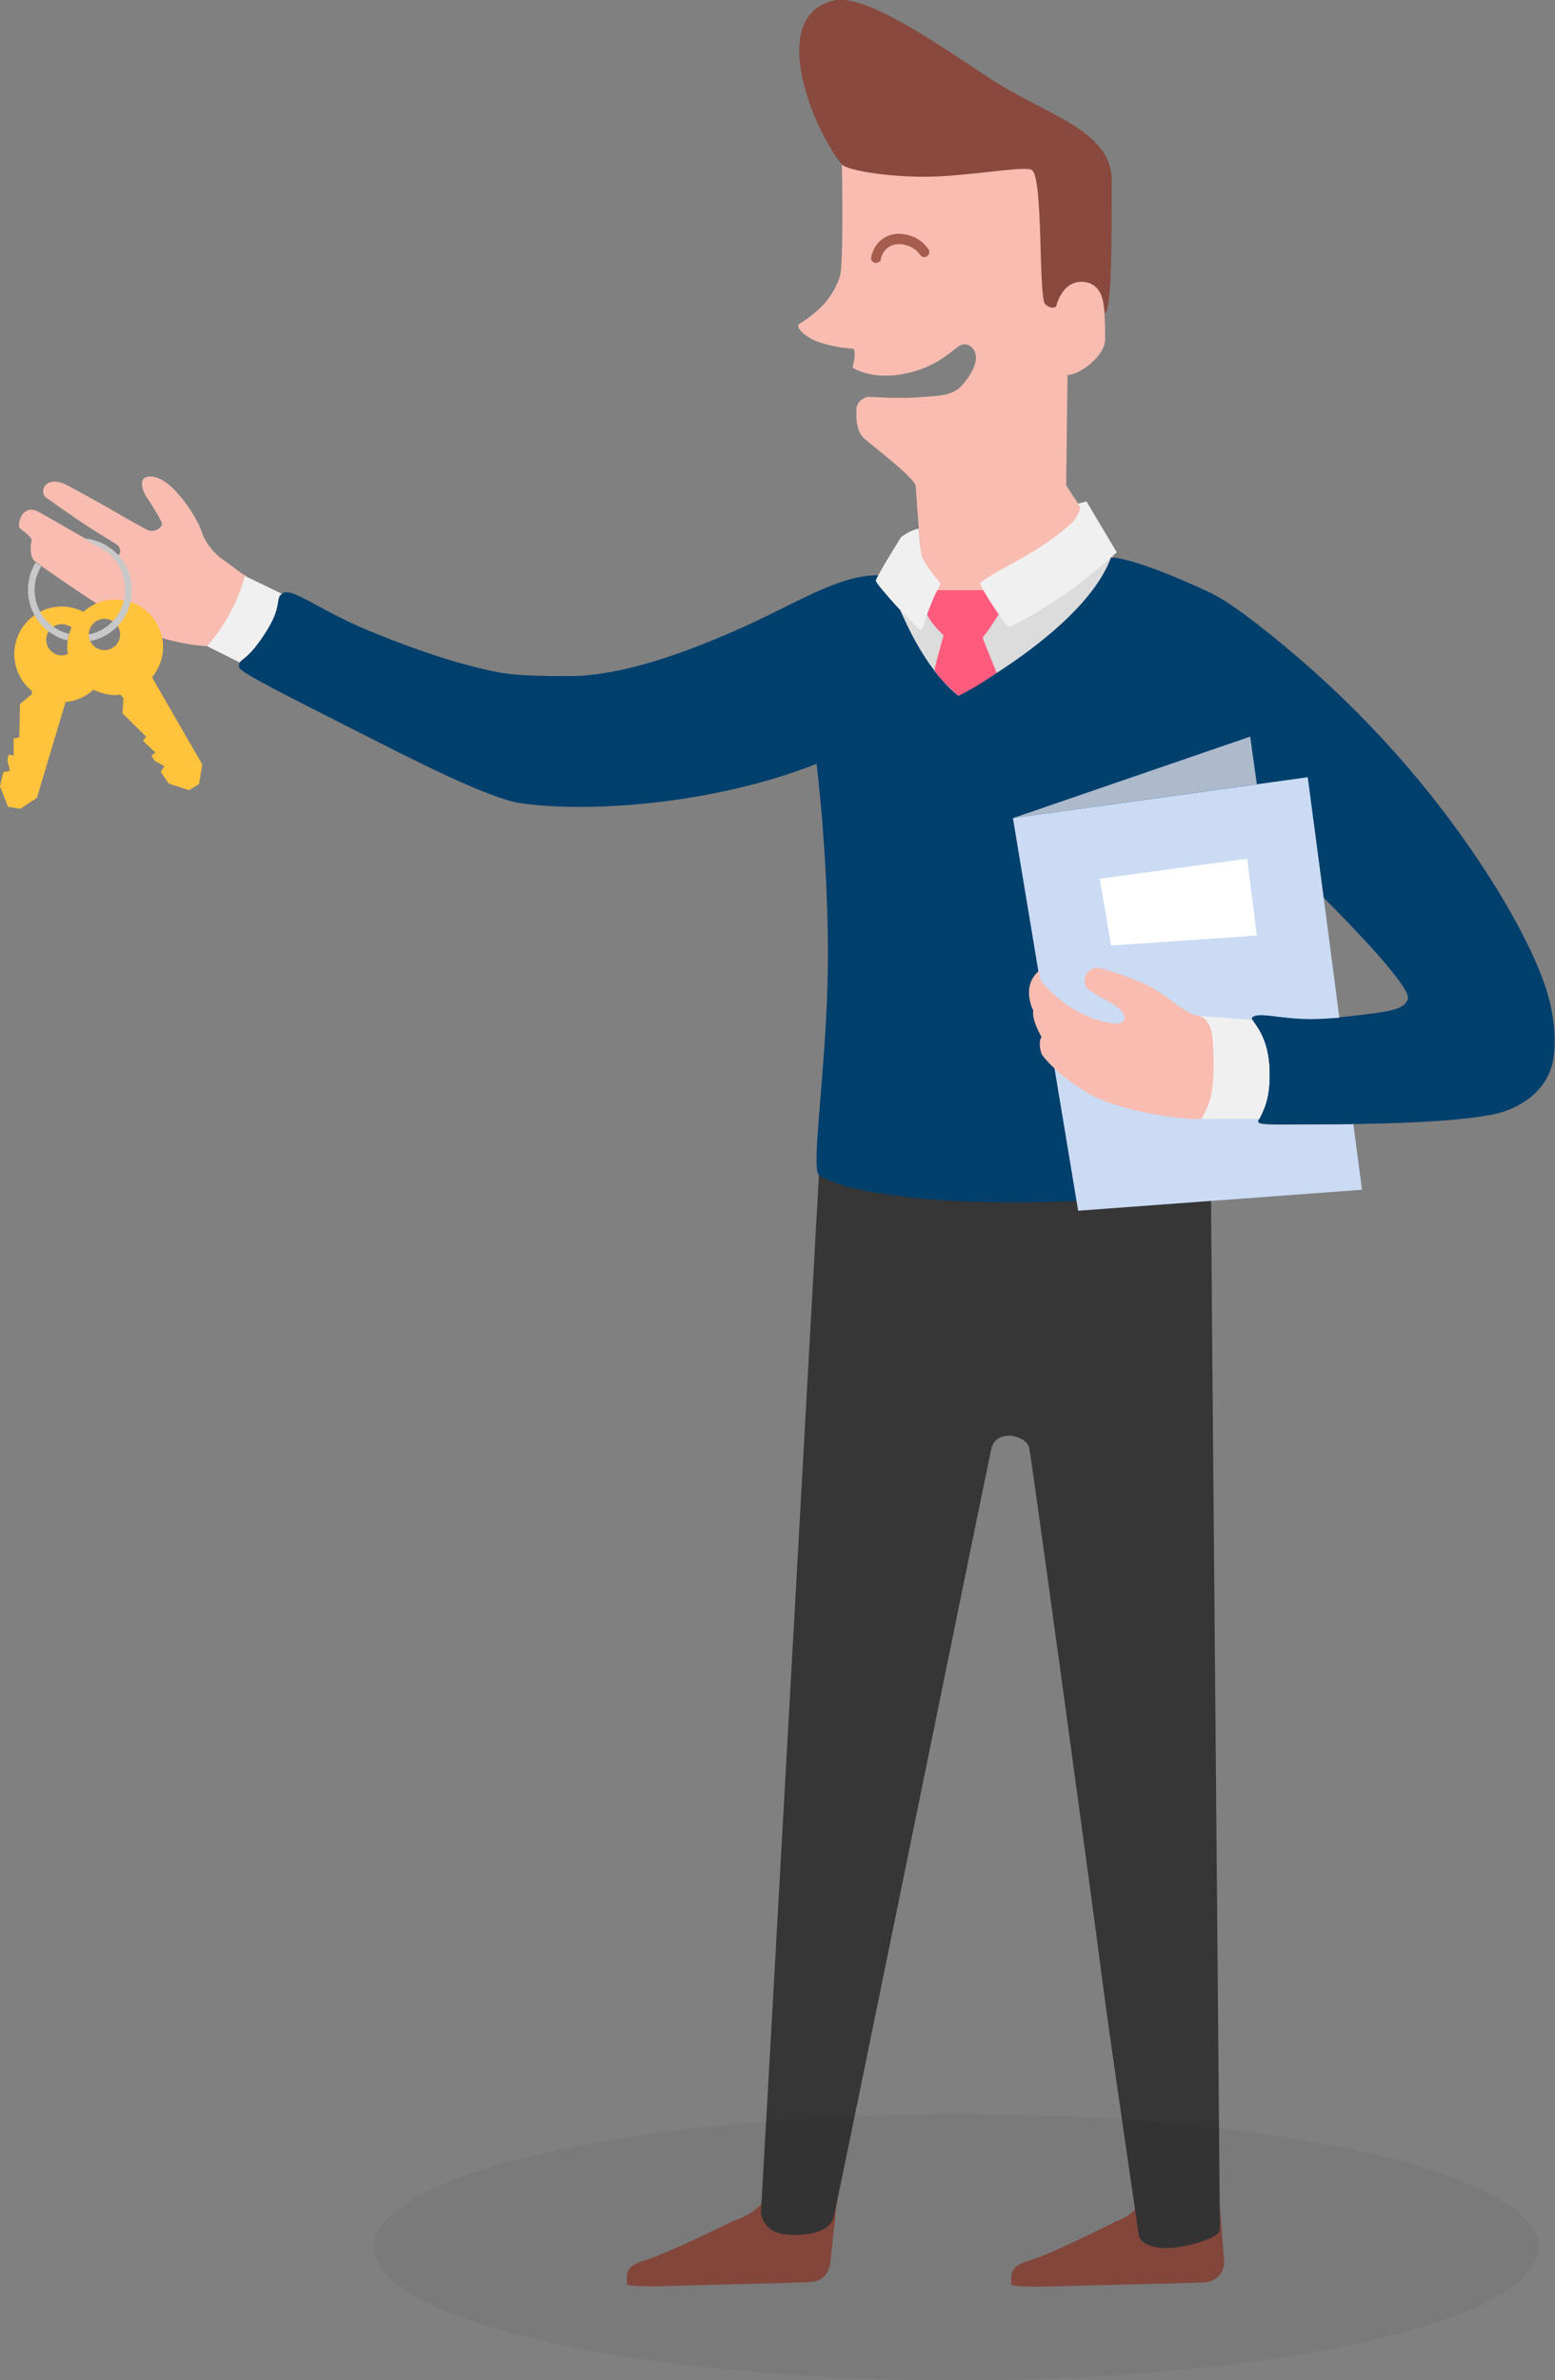
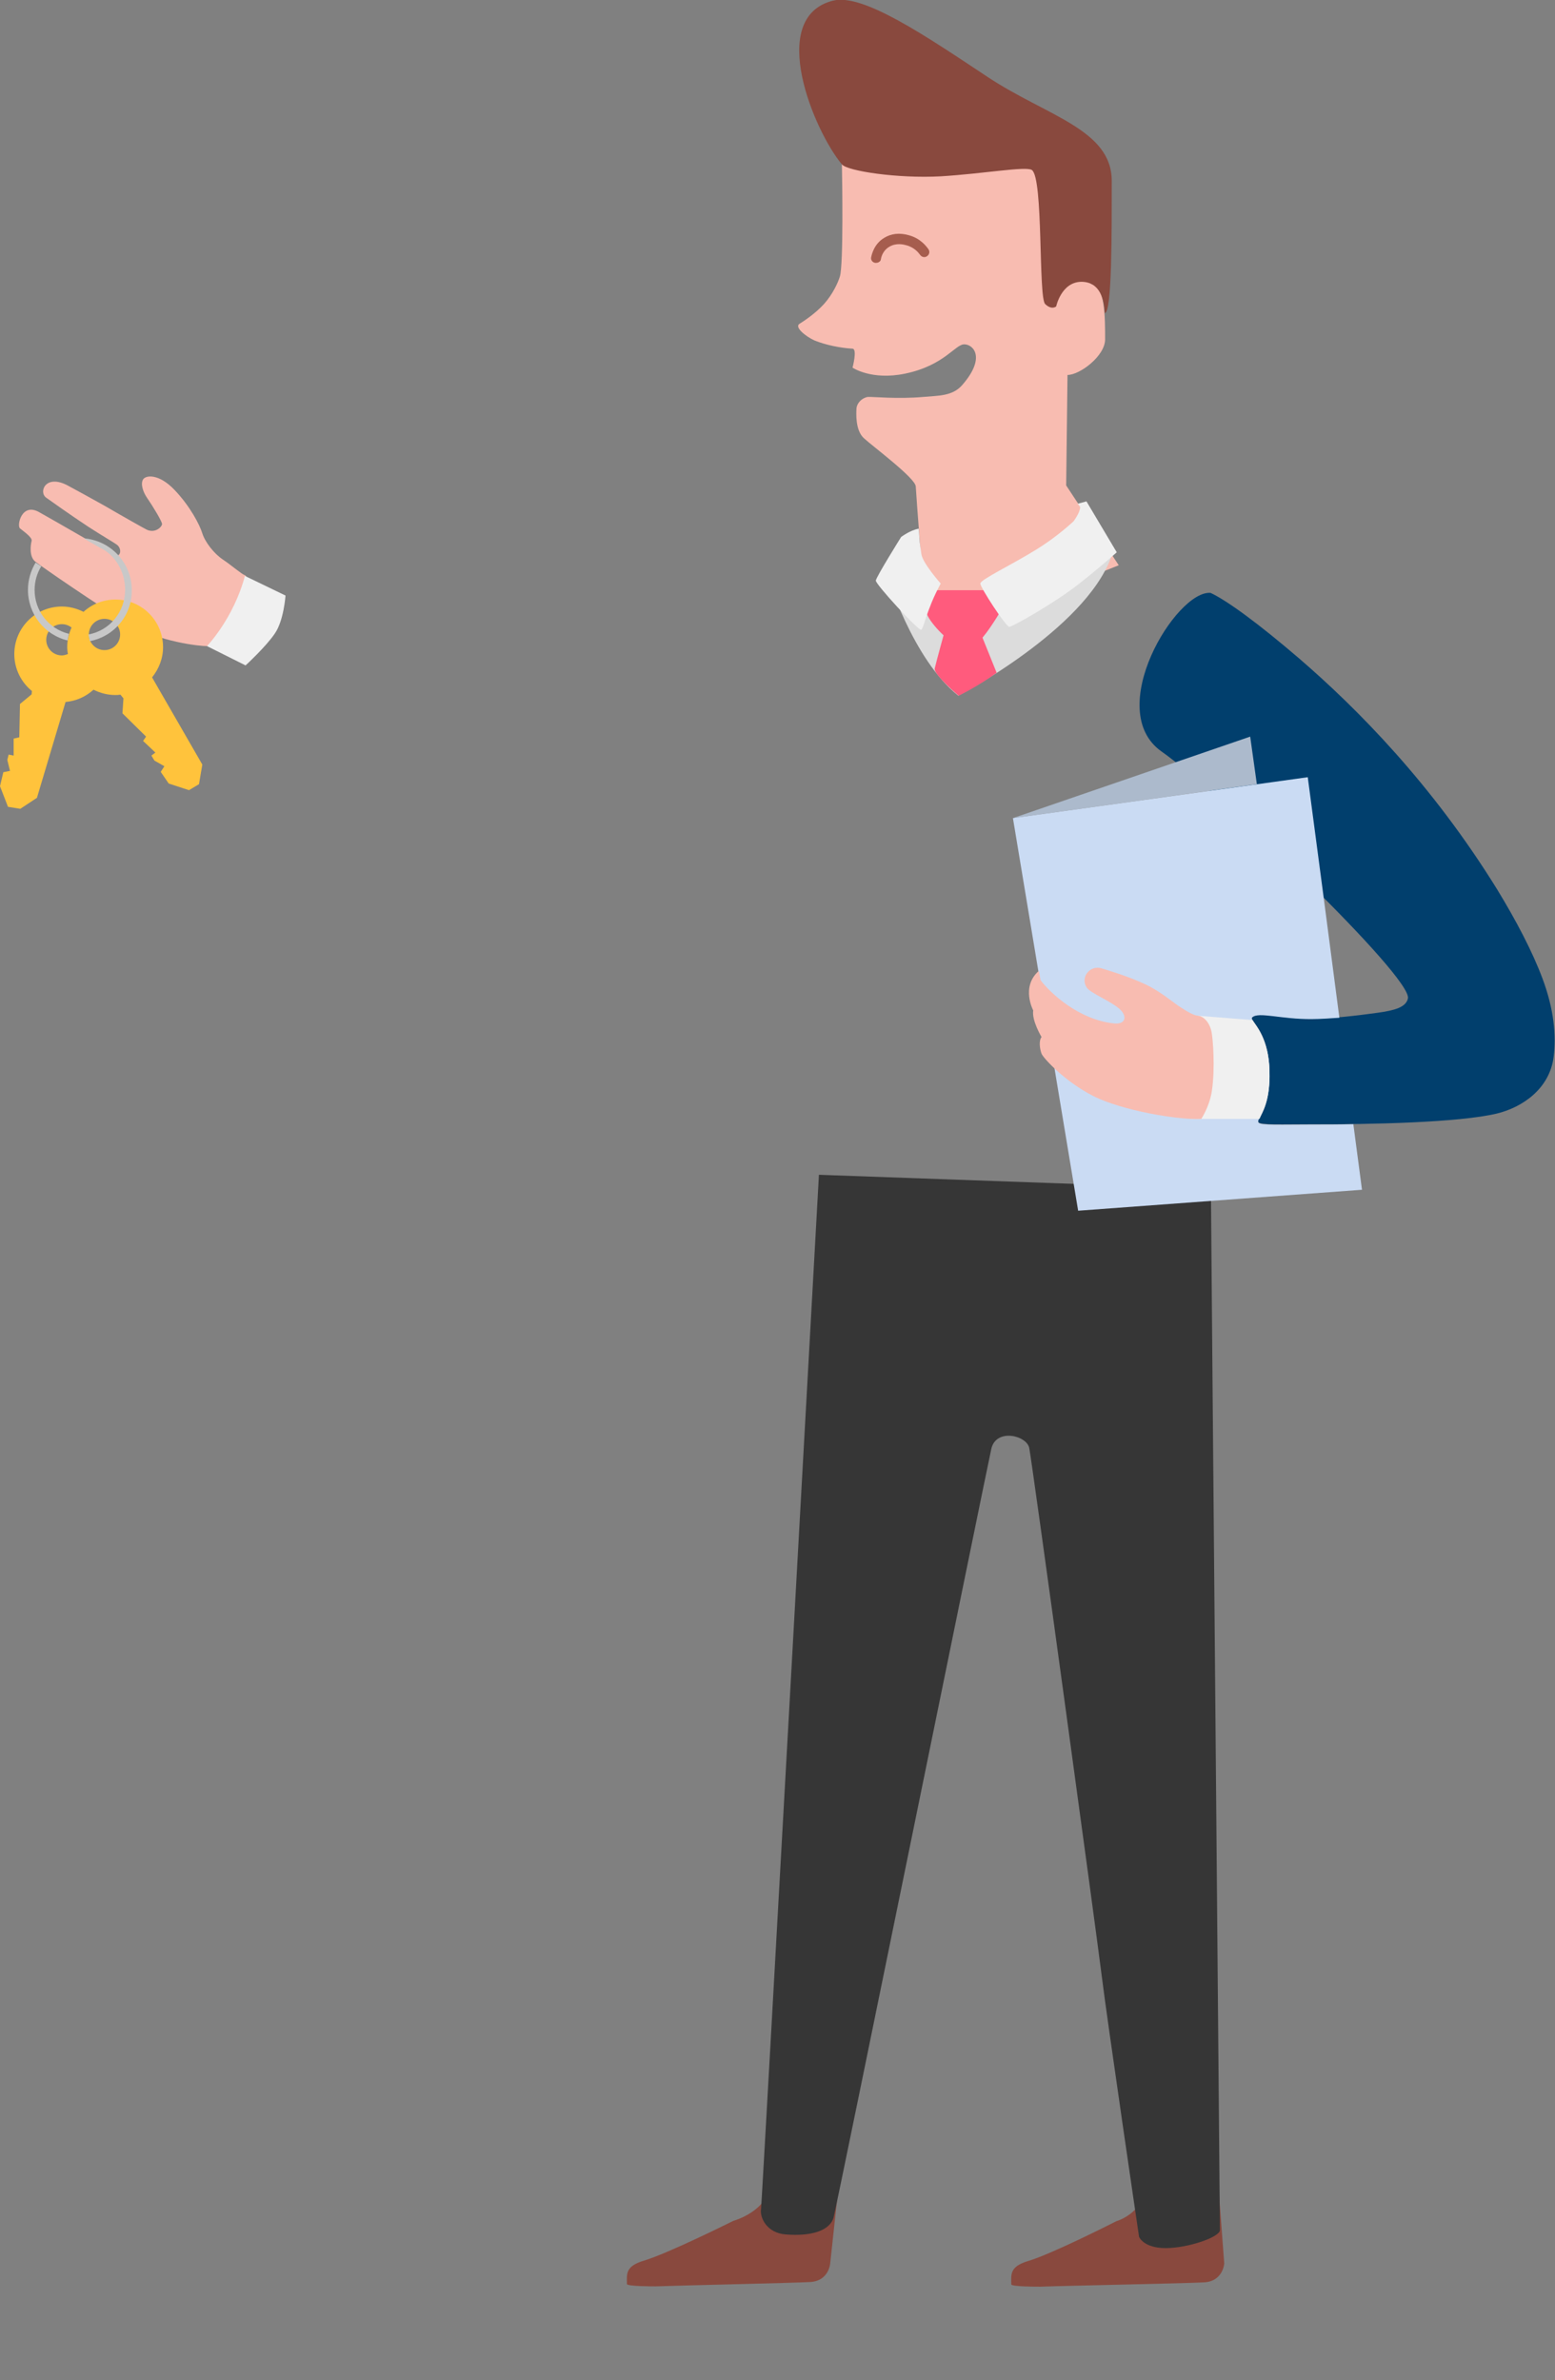
<svg xmlns="http://www.w3.org/2000/svg" version="1.1" id="Layer_4" x="0px" y="0px" viewBox="0 0 467.3 715.4" style="enable-background:new 0 0 467.3 715.4;" xml:space="preserve">
  <rect x="0" y="0" width="467.3" height="715.4" fill="#808080" stroke="none" />
  <style type="text/css">
	.st0{fill:#89493E;}
	.st1{fill:#F8BCB1;}
	.st2{fill:#FFC33C;}
	.st3{fill:#C8C8C8;}
	.st4{fill:#F0F0F0;}
	.st5{fill:#363636;}
	.st6{fill:#013F6D;}
	.st7{fill:#DCDCDC;}
	.st8{fill:#A65D4E;}
	.st9{fill:#FF5B7D;}
	.st10{fill:#ACBACC;}
	.st11{fill:#CADBF3;}
	.st12{fill:#FFFFFF;}
	.st13{opacity:5.000000e-02;enable-background:new    ;}
</style>
  <g>
    <path class="st0" d="M231.4,656.5c-0.7,8.2-11,11-11,11s-19.8,9.9-27,12c-5.6,1.7-5,4.1-5,7c0,0.7,7.9,0.7,8.6,0.7   c8-0.3,41.1-1,46.4-1.3c5.8-0.3,6.1-5.7,6.1-5.7l2.3-21.3L231.4,656.5z" />
    <path class="st0" d="M344.2,657.2c-0.7,8.2-8.7,10.4-8.7,10.4s-19.4,9.9-26.6,12c-5.6,1.7-5,4.1-5,7c0,0.7,7.9,0.7,8.6,0.7   c8-0.3,44-1,49.3-1.3c5.8-0.3,6.1-5.7,6.1-5.7l-1.6-21.3L344.2,657.2z" />
    <path class="st1" d="M62.2,194.2c-2.2,0-14.2-1.2-23.5-6.7c-9.3-5.5-26.2-17.2-28.1-18.7s-1.4-5.1-1.1-6.2c0.3-1.1-2.6-3-3.5-3.8   c-1-0.8,0.5-7.8,5.7-4.9s19.9,11.4,22.2,12.8s3-1.7,1.2-3c-0.8-0.6-4.6-2.8-8.6-5.4c-5.3-3.5-11.2-7.7-12.6-8.7   c-2.4-1.7-0.2-7.2,6.4-3.7c2.8,1.5,7,3.8,11.1,6.1c5.5,3.2,11.7,6.7,12.7,7.2c2.6,1.2,4.6-0.9,4.6-1.7s-3-5.7-4.4-7.7   s-2.1-4.4-1.3-5.7s4.7-1.8,9.4,3.1s7.6,10.5,8.4,13.1s3.5,6.1,6.2,7.9s5.5,4.3,6.6,4.7c1.1,0.5,1.2,4.4,0.3,5.9   c-0.9,1.5-9.2,15-9.2,15L62.2,194.2z" />
    <path class="st2" d="M45.7,203.6c2-2.5,3.3-5.6,3.3-9.1c0-7.9-6.4-14.3-14.3-14.3c-3.7,0-7.1,1.4-9.6,3.7c-2-1-4.2-1.6-6.5-1.6   c-7.9,0-14.3,6.4-14.3,14.3c0,4.5,2.1,8.5,5.3,11.1l-0.1,1l-3.5,2.9l-0.2,10L4.1,222v5.1l-1.5-0.3l-0.4,1.6l0.8,3.3l-2,0.4L0,236.3   l2.4,6.2l3.7,0.6l5-3.3l8.6-28.8c3.2-0.3,6.1-1.6,8.4-3.7c2,1,4.2,1.6,6.5,1.6c0.5,0,1,0,1.6-0.1l0.9,1.1l-0.3,4.5l7.1,7l-0.9,1.3   l3.7,3.5l-1.2,0.9l0.9,1.5l3,1.7l-1.1,1.7l2.4,3.5l6.1,2l3-1.8l1-5.9L45.7,203.6z M18.6,187.6c1.1,0,2.1,0.4,2.9,1   c-0.8,1.8-1.3,3.8-1.3,5.9c0,0.7,0.1,1.4,0.2,2.1c-0.6,0.2-1.2,0.4-1.8,0.4c-2.6,0-4.7-2.1-4.7-4.7S16,187.6,18.6,187.6z    M31.4,195.4c-2.6,0-4.7-2.1-4.7-4.7c0-2.6,2.1-4.7,4.7-4.7s4.7,2.1,4.7,4.7C36.1,193.3,34,195.4,31.4,195.4z" />
    <g>
      <path class="st3" d="M27,192.7l-0.4-2c6.4-1.2,11-6.8,11-13.4c0-5.5-3-10.6-7.6-12.7l-4.9-2.8c8.1,0.6,14.5,7.3,14.5,15.6    C39.7,184.8,34.4,191.3,27,192.7z" />
    </g>
    <g>
      <path class="st3" d="M20.3,192.5c-7-1.7-11.9-8-11.9-15.2c0-2.9,0.8-5.7,2.3-8.2l1.7,1.1c-1.3,2.1-2,4.6-2,7.1    c0,6.3,4.2,11.7,10.3,13.2L20.3,192.5z" />
    </g>
    <path class="st4" d="M62.2,194.2c0,0,8-8.3,11.4-21.1l12.2,5.9c0,0-0.5,7.5-3.2,11.4c-2.6,3.9-8.8,9.6-8.8,9.6L62.2,194.2z" />
    <path class="st5" d="M246.1,353.1c0,0-17.1,308.4-17.4,310.9c-0.4,2.5,1.7,7.2,7.5,7.6c7.5,0.6,13.2-1.1,14.3-5.1   c1.1-4.1,46-224.8,47.4-231c1.4-6.3,10.6-4.1,11.4-0.3c0.8,3.8,20.2,145.8,21.8,158.8c1.6,13.1,11.2,78.3,11.2,78.3s1.3,3.4,8,3.4   s16.3-3.3,16.3-5.4s-2.7-307.6-2.7-313L246.1,353.1z" />
    <path class="st1" d="M253,49.4c0.1,4,0.5,30.2-0.6,33.7c-0.5,1.7-2.1,5.3-4.8,8.3c-2.7,3-6.5,5.4-7.3,5.9c-1.7,1,1.8,3.8,4.4,5   c3.4,1.4,7.9,2.3,11.5,2.5c1.5,0.1,0,5.7,0,5.7s5.7,3.9,15.8,1.8c12-2.5,15.1-9,17.9-8.8c2.7,0.1,6.4,4.1-0.8,12.3   c-2.9,3.3-7.2,3.1-11.6,3.5c-7.7,0.7-15.6-0.1-16.7,0c-1.8,0.3-3.2,1.8-3.4,3.3c-0.1,1.6-0.4,6.7,2.2,9.1   c2.6,2.4,15.5,12,15.6,14.5c0.1,2.5,2.5,33.3,2.5,33.3H312l24.2-9.6l-15.8-24l0.4-33.2c3.7,0,11.3-5.7,11.3-10.7   c0-6.6,0-16.4-4.2-16.6c0,0,0.3-32.1-0.2-34.1c-0.5-2-5.1-11.2-12.4-11.9c-7.3-0.7-54.9-1.1-57.3,0C255.6,40.7,253,46.7,253,49.4z" />
-     <path class="st6" d="M85.2,178.2c-3,1.5,0.3,3.3-5.7,12.4c-6,9.2-7.7,6.9-7.7,9.9c0,1.5,16.2,9.5,34.7,18.9   c18.9,9.6,40.2,20.5,49.9,22c19.1,2.8,56.4,0.9,89-11.8c0,0,4.1,33.1,3.3,65.4c-0.7,28.2-5,56.2-2.6,58.1   c8.3,6.6,55,12.6,117.7,4.2V178.2c0,0-20.8-10-29.8-10.7c-4.2-0.3-37.3,11.5-37.3,11.5s-9.8-0.5-15.8,0.1   c-8.7,0.8-14.5-6.2-16.9-6.2c-12.1-0.1-24.9,8.6-41.8,16.1c-17.1,7.6-35.6,14.1-50.6,14.2c-5.2,0-15.3,0.1-21.7-1.1   c-12.4-2.4-25.4-7-36.5-11.5C97.2,184.3,88.2,176.7,85.2,178.2z" />
    <path class="st7" d="M266.5,172.7c0,0,7.7,25.5,21.5,36.4c0,0,37.9-19.8,45.9-41.6l-33.7,12.2l-10.1,5.8L266.5,172.7z" />
    <path class="st0" d="M253,49.4c1.6,2,16.7,4.3,29.7,3.6c13-0.8,25.6-3.1,27.4-1.9c3.5,2.5,1.9,38.4,4,40.3c2,1.9,3.3,0.7,3.3,0.7   s1.5-7.2,7.4-7.4c5.9-0.1,7,5.5,7.2,9.4c2.2,0,2.1-24.8,2.1-39.7c0-15.5-19.5-19.5-37.2-31.2c-18.7-12.4-37.6-25.3-46.6-23   C230.3,5.3,244.7,39.5,253,49.4z" />
    <path class="st8" d="M263.3,79c-0.1,0-0.2,0-0.3,0c-0.8-0.1-1.4-0.9-1.2-1.7c0.2-0.9,0.9-4,3.9-5.8c2.1-1.3,4.6-1.6,7.4-0.8   c3.4,0.9,5.2,3.2,5.9,4.2c0.5,0.7,0.3,1.6-0.4,2.1c-0.7,0.5-1.6,0.3-2.1-0.4c-0.5-0.7-1.8-2.3-4.2-2.9c-0.7-0.2-3-0.8-5.1,0.5   c-2,1.2-2.4,3.2-2.5,3.8C264.7,78.4,264.1,79,263.3,79z" />
    <path class="st9" d="M281.2,177.5c0,0-2.5,3.1-2.9,5.7s6.4,9.4,8.2,9.9s5.5,0.4,7.2-0.1c1.6-0.5,6.2-7.9,6.9-9.2   c0.7-1.2-4.4-6.4-4.4-6.4H281.2z" />
    <path class="st9" d="M284,189.3c0,0-2.7,9.8-3.1,11.6c-0.4,1.8,7.2,8.2,7.2,8.2s6-2.9,11.4-6.9l-5.2-12.9H284z" />
    <path class="st4" d="M326.5,150.7l-2.6,0.7l0.7,1l0,0c0,1.7-2,4.3-2,4.3c-2.5,2.3-6.4,5.5-10.9,8.3c-7.7,4.8-17.1,9.2-17.1,10.4   c0,1.2,7.7,13,8.7,13c1,0,13.8-7.3,20.8-12.8c6.4-5,11.5-9.6,11.5-9.6L326.5,150.7z" />
    <path class="st4" d="M276.9,166.6l-0.5-3.5l0,0l-0.3-4.2c-2.5,0.4-5.3,2.5-5.3,2.5s-7.5,12-7.6,13.1c-0.1,1.1,12.5,14.8,13.6,14.8   c0.5,0,1.3-3.6,2.7-7c1.3-3.5,3.2-6.9,3.2-6.9S277.3,169.3,276.9,166.6z" />
    <path class="st6" d="M363.8,178.2c5.1,2.4,14.6,9.4,26.6,19.7c17.4,15,39.9,37.7,59.5,69.4c5.8,9.5,10.6,18.7,13.6,26.7   c3.5,9.3,4.2,17.3,3.4,23.6c-1.2,9.6-9.3,15.2-17.1,17.1c-11.3,2.7-38,3.3-55.4,3.2c-9.1,0-15.7,0.3-16.2-0.6   c-0.8-1.3,3.6-3.5,3.3-15.5c-0.3-12-6.2-15.1-5.2-16.1c1.9-1.8,8.7,0.6,18,0.5c5.2,0,13.3-0.9,19.7-1.8c5-0.7,8.5-1.6,9.1-4.3   c1.4-6.3-56.3-61.7-74-74.2C331.4,213.5,353.5,177.3,363.8,178.2z" />
    <polygon class="st10" points="304.4,245.9 375.7,221.4 377.7,235.7  " />
    <path class="st11" d="M406.7,337.9c-4.3,0.1-8.5,0.1-12.3,0.1c-9.1,0-15.7,0.3-16.2-0.6c-0.8-1.3,3.6-3.5,3.3-15.5   c-0.3-12-6.2-15.1-5.2-16.1c1.9-1.8,8.7,0.6,18,0.5c2.3,0,5.1-0.2,8.2-0.4l-4.7-36l-4.8-36.3l-29.5,4.1l-59.1,8.2l19.6,118   l85.3-6.3L406.7,337.9z" />
-     <polygon class="st12" points="330.5,264.1 333.9,284.2 377.7,281.2 374.8,258.1  " />
    <path class="st4" d="M381.5,321.9c-0.2-9.8-4.2-13.7-5.1-15.3l-16.3-1.3l-2.5,31h20.9C379.2,334.5,381.8,331.1,381.5,321.9z" />
    <path class="st1" d="M331.2,291.1c1.9,0.6,7.8,2.3,13.1,4.8c4.4,2.1,8.3,5.4,9.8,6.4c3.3,2.2,4.8,2.9,6,3c1.2,0.1,3.3,1.5,4,4.9   c0.4,2,1.1,10.8,0.1,17.6c-0.7,4.8-3.2,8.5-3.2,8.5c-6.7,0.4-23.9-2.5-32.5-6.9s-15-11.4-15.5-12.7c-0.5-1.3-0.9-3.9,0-5   c0,0-3-5-2.5-8c0,0-3.8-7.1,1.7-11.9c0,0,0.5,2.8,0.5,2.8c3,4,11.6,11.9,22,13c3.5,0.4,4.1-2,2-4.1c-2.7-2.6-9.2-5-10.2-6.8   C324.6,293.6,327.7,289.9,331.2,291.1z" />
-     <path class="st13" d="M287.4,715.4c96.6,0,175-17.9,175-40c0-22.1-78.4-40-175-40s-175,17.9-175,40   C112.4,697.5,190.7,715.4,287.4,715.4z" />
  </g>
</svg>